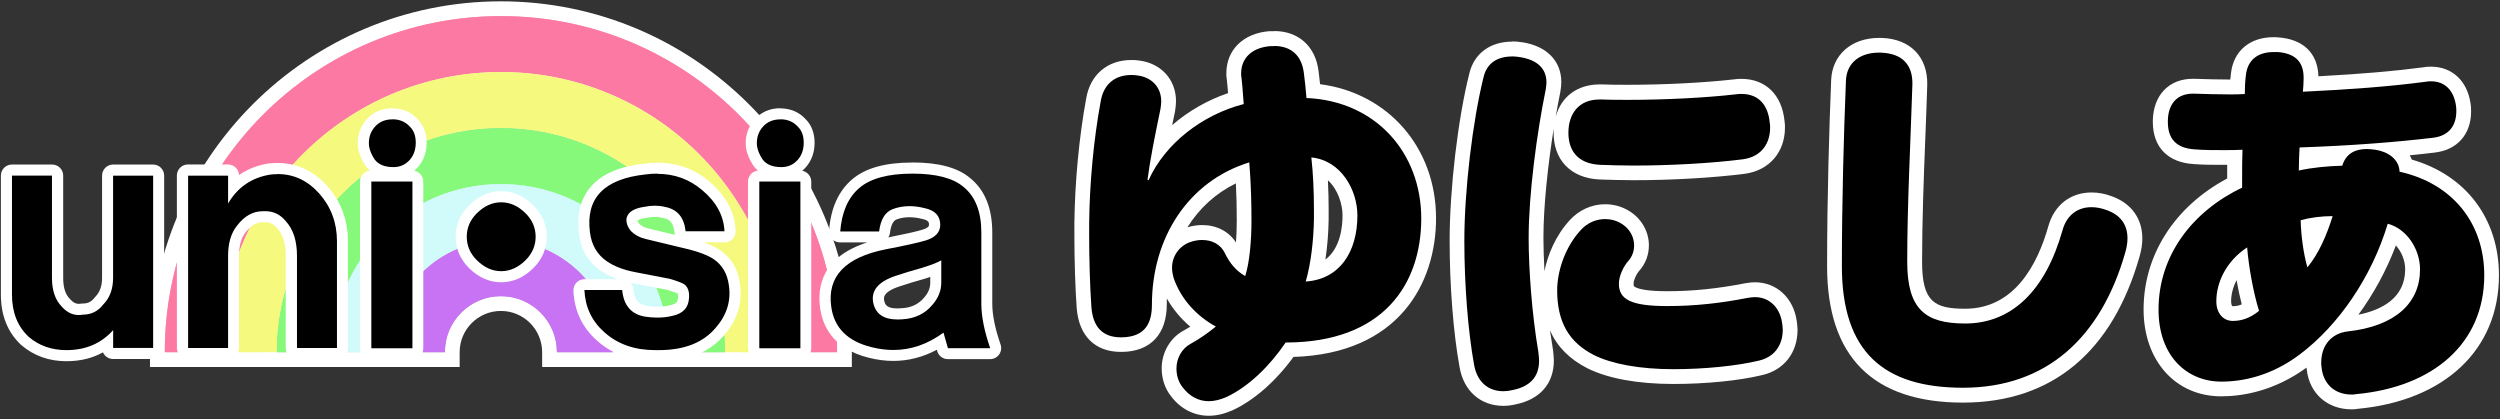
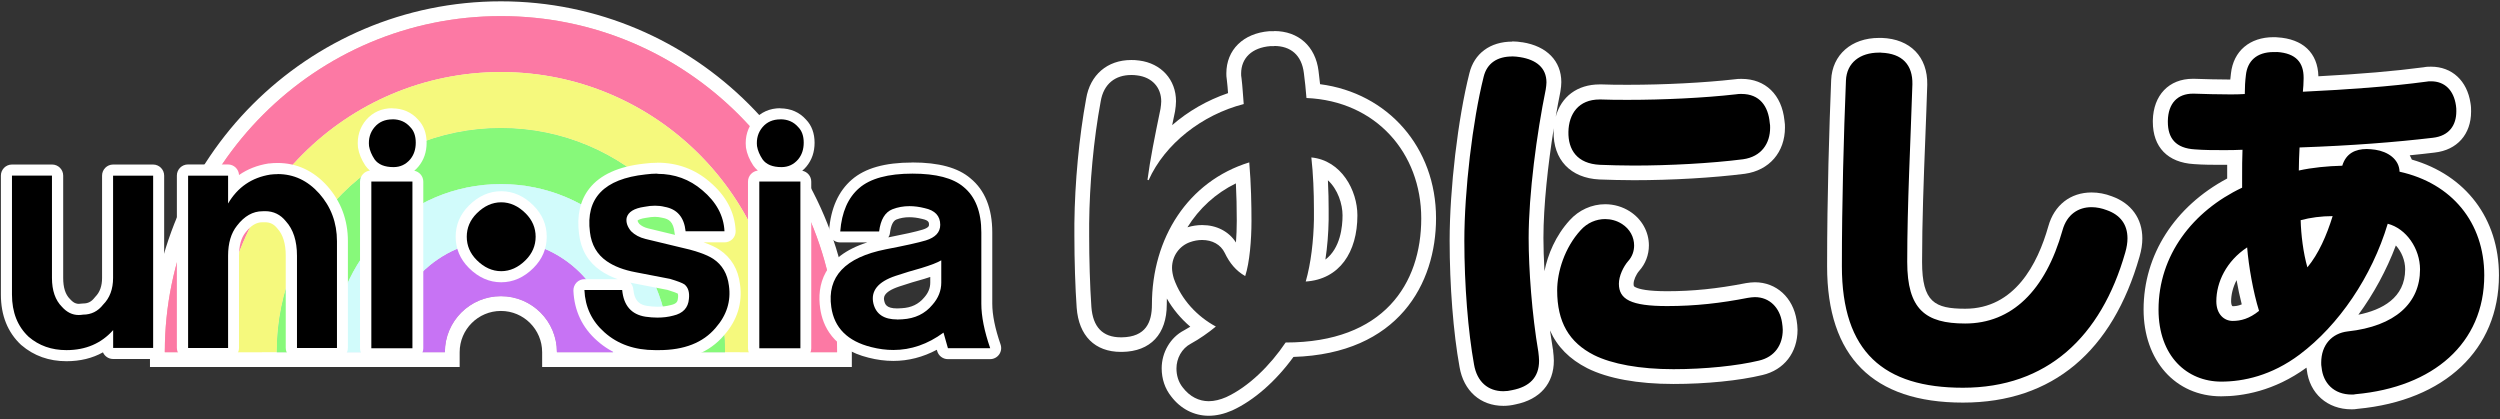
<svg xmlns="http://www.w3.org/2000/svg" id="_レイヤー_2" data-name="レイヤー 2" viewBox="0 0 338.24 56.75">
  <rect x="0" y="0" width="338.24" height="56.75" fill="#333333" stroke="none" />
  <defs>
    <style> .cls-1 { fill: #87f97a; } .cls-2 { fill: #fc79a4; } .cls-3 { fill: #fff9b3; } .cls-4 { fill: #fff; } .cls-5 { fill: none; } .cls-6 { fill: #c28bbc; } .cls-7 { fill: #f5f97d; } .cls-8 { fill: #8bc998; } .cls-9 { fill: #d1fbfb; } .cls-10 { fill: #c773f4; } .cls-11 { fill: #bae3f9; } .cls-12 { fill: #f3a7a8; } </style>
  </defs>
  <g>
    <g>
      <g>
        <path class="cls-12" d="M104.66,48.65v-1c0-20.34-16.55-36.9-36.9-36.9S30.87,27.31,30.87,47.65v1h-9.58v-1C21.29,22.02,42.14,1.18,67.77,1.18s46.47,20.85,46.47,46.47v1h-9.58Z" />
        <path class="cls-4" d="M67.77,2.18c25.11,0,45.47,20.36,45.47,45.47h-7.58c0-20.93-16.97-37.9-37.9-37.9S29.87,26.72,29.87,47.65h-7.58C22.29,22.54,42.65,2.18,67.77,2.18M67.77.18C41.59.18,20.29,21.47,20.29,47.65v2h11.58v-2c0-19.79,16.1-35.9,35.9-35.9s35.9,16.1,35.9,35.9v2h11.58v-2C115.24,21.47,93.94.18,67.77.18h0Z" />
      </g>
      <g>
        <path class="cls-3" d="M97.08,48.65v-1c0-16.17-13.15-29.32-29.32-29.32s-29.32,13.15-29.32,29.32v1h-9.58v-1c0-21.45,17.45-38.9,38.9-38.9s38.9,17.45,38.9,38.9v1h-9.58Z" />
        <path class="cls-4" d="M67.77,9.75c20.93,0,37.9,16.97,37.9,37.9h-7.58c0-16.74-13.57-30.32-30.32-30.32s-30.32,13.57-30.32,30.32h-7.58c0-20.93,16.97-37.9,37.9-37.9M67.77,7.75c-22,0-39.9,17.9-39.9,39.9v2h11.58v-2c0-15.61,12.7-28.32,28.32-28.32s28.32,12.7,28.32,28.32v2h11.58v-2c0-22-17.9-39.9-39.9-39.9h0Z" />
      </g>
      <g>
        <path class="cls-8" d="M89.5,48.65v-1c0-11.99-9.75-21.74-21.74-21.74s-21.74,9.75-21.74,21.74v1h-9.58v-1c0-17.27,14.05-31.32,31.32-31.32s31.32,14.05,31.32,31.32v1h-9.58Z" />
        <path class="cls-4" d="M67.77,17.33c16.74,0,30.32,13.57,30.32,30.32h-7.58c0-12.56-10.18-22.74-22.74-22.74s-22.74,10.18-22.74,22.74h-7.58c0-16.74,13.57-30.32,30.32-30.32M67.77,15.33c-17.82,0-32.32,14.5-32.32,32.32v2h11.58v-2c0-11.43,9.3-20.74,20.74-20.74s20.74,9.3,20.74,20.74v2h11.58v-2c0-17.82-14.5-32.32-32.32-32.32h0Z" />
      </g>
      <g>
        <path class="cls-11" d="M81.92,48.65v-1c0-7.81-6.35-14.16-14.16-14.16s-14.16,6.35-14.16,14.16v1h-9.58v-1c0-13.09,10.65-23.74,23.74-23.74s23.74,10.65,23.74,23.74v1h-9.58Z" />
        <path class="cls-4" d="M67.77,24.91c12.56,0,22.74,10.18,22.74,22.74h-7.58c0-8.37-6.79-15.16-15.16-15.16s-15.16,6.79-15.16,15.16h-7.58c0-12.56,10.18-22.74,22.74-22.74M67.77,22.91c-13.64,0-24.74,11.1-24.74,24.74v2h11.58v-2c0-7.26,5.9-13.16,13.16-13.16s13.16,5.9,13.16,13.16v2h11.58v-2c0-13.64-11.1-24.74-24.74-24.74h0Z" />
      </g>
      <g>
        <path class="cls-6" d="M74.35,48.65v-1c0-3.63-2.95-6.58-6.58-6.58s-6.58,2.95-6.58,6.58v1h-9.58v-1c0-8.91,7.25-16.16,16.16-16.16s16.16,7.25,16.16,16.16v1h-9.58Z" />
        <path class="cls-4" d="M67.77,32.49c8.37,0,15.16,6.79,15.16,15.16h-7.58c0-4.19-3.39-7.58-7.58-7.58s-7.58,3.39-7.58,7.58h-7.58c0-8.37,6.79-15.16,15.16-15.16M67.77,30.49c-9.46,0-17.16,7.7-17.16,17.16v2h11.58v-2c0-3.08,2.5-5.58,5.58-5.58s5.58,2.5,5.58,5.58v2h11.58v-2c0-9.46-7.7-17.16-17.16-17.16h0Z" />
      </g>
    </g>
    <g>
      <path class="cls-2" d="M67.77,2.18c-25.12,0-45.47,20.36-45.47,45.47h7.58c0-20.93,16.97-37.9,37.9-37.9s37.9,16.97,37.9,37.9h7.58c0-25.12-20.36-45.47-45.47-45.47Z" />
      <path class="cls-7" d="M67.77,9.75c-20.93,0-37.9,16.97-37.9,37.9h7.58c0-16.74,13.57-30.32,30.32-30.32s30.32,13.57,30.32,30.32h7.58c0-20.93-16.97-37.9-37.9-37.9Z" />
      <path class="cls-1" d="M67.77,17.33c-16.74,0-30.32,13.57-30.32,30.32h7.58c0-12.56,10.18-22.74,22.74-22.74s22.74,10.18,22.74,22.74h7.58c0-16.74-13.57-30.32-30.32-30.32Z" />
-       <path class="cls-9" d="M67.77,24.91c-12.56,0-22.74,10.18-22.74,22.74h7.58c0-8.37,6.79-15.16,15.16-15.16s15.16,6.79,15.16,15.16h7.58c0-12.56-10.18-22.74-22.74-22.74Z" />
+       <path class="cls-9" d="M67.77,24.91c-12.56,0-22.74,10.18-22.74,22.74h7.58c0-8.37,6.79-15.16,15.16-15.16s15.16,6.79,15.16,15.16h7.58c0-12.56-10.18-22.74-22.74-22.74" />
      <path class="cls-10" d="M67.77,32.49c-8.37,0-15.16,6.79-15.16,15.16h7.58c0-4.19,3.39-7.58,7.58-7.58s7.58,3.39,7.58,7.58h7.58c0-8.37-6.79-15.16-15.16-15.16Z" />
    </g>
    <g>
      <g>
        <path d="M8.99,48.12c-2.18,0-4.06-.67-5.6-1.99-1.68-1.57-2.52-3.67-2.52-6.29v-16.09c0-.41.34-.75.75-.75h5.41c.41,0,.75.34.75.75v13.84c0,1.51.37,2.62,1.13,3.38.54.61,1.1.89,1.74.89.15,0,.3-.01.45-.04.04,0,.09-.01.13-.01.87,0,1.56-.35,2.12-1.07.82-.83,1.2-1.84,1.2-3.15v-13.84c0-.41.34-.75.75-.75h5.41c.41,0,.75.34.75.75v23.31c0,.41-.34.75-.75.75h-5.41c-.41,0-.75-.34-.75-.75v-.69c-1.54,1.16-3.4,1.75-5.57,1.75Z" />
        <path class="cls-4" d="M20.72,23.76v23.31h-5.41v-2.41c-1.6,1.8-3.71,2.71-6.32,2.71-2.01,0-3.71-.6-5.11-1.8-1.5-1.4-2.26-3.31-2.26-5.72v-16.09h5.41v13.84c0,1.7.45,3.01,1.35,3.91.66.74,1.41,1.11,2.27,1.11.19,0,.39-.02.59-.05,1.1,0,2.01-.45,2.71-1.35.9-.9,1.35-2.11,1.35-3.61v-13.84h5.41M20.72,22.26h-5.41c-.83,0-1.5.67-1.5,1.5v13.84c0,1.1-.3,1.93-.91,2.55-.04.04-.09.09-.12.14-.42.54-.89.77-1.52.77-.09,0-.18,0-.27.02-.11.02-.22.03-.32.03-.29,0-.67-.07-1.15-.6-.02-.02-.04-.04-.06-.06-.62-.62-.91-1.55-.91-2.85v-13.84c0-.83-.67-1.5-1.5-1.5H1.62c-.83,0-1.5.67-1.5,1.5v16.09c0,2.83.92,5.12,2.73,6.81.02.01.03.03.05.04,1.68,1.44,3.73,2.17,6.09,2.17,1.85,0,3.51-.4,4.94-1.2.23.53.76.9,1.37.9h5.41c.83,0,1.5-.67,1.5-1.5v-23.31c0-.83-.67-1.5-1.5-1.5h0Z" />
      </g>
      <g>
        <path d="M40.17,47.82c-.41,0-.75-.34-.75-.75v-12.48c0-1.8-.44-3.2-1.31-4.16-.62-.77-1.34-1.12-2.25-1.12-.1,0-.19,0-.29.01-1.12,0-2.06.55-2.92,1.66-.7.87-1.05,2.08-1.05,3.6v12.48c0,.41-.34.75-.75.75h-5.41c-.41,0-.75-.34-.75-.75v-23.31c0-.41.34-.75.75-.75h5.41c.41,0,.75.34.75.75v1.54c1.29-1.31,2.91-2.12,4.85-2.43.4-.05.76-.07,1.12-.07,2.39,0,4.46.96,6.17,2.86,1.73,1.94,2.6,4.29,2.6,6.97v14.44c0,.41-.34.75-.75.75h-5.41Z" />
        <path class="cls-4" d="M37.56,23.55c2.18,0,4.05.87,5.62,2.62,1.6,1.8,2.41,3.96,2.41,6.47v14.44h-5.41v-12.48c0-2.01-.5-3.56-1.5-4.66-.73-.91-1.67-1.37-2.81-1.37-.11,0-.23,0-.35.01-1.3,0-2.46.65-3.46,1.96-.8,1-1.2,2.36-1.2,4.06v12.48h-5.41v-23.31h5.41v3.76c1.3-2.21,3.21-3.51,5.72-3.91.34-.04.67-.06,1-.06M37.56,22.05c-.38,0-.78.02-1.17.07-.02,0-.04,0-.07,0-1.51.24-2.83.76-3.98,1.56-.04-.8-.69-1.43-1.5-1.43h-5.41c-.83,0-1.5.67-1.5,1.5v23.31c0,.83.67,1.5,1.5,1.5h5.41c.83,0,1.5-.67,1.5-1.5v-12.48c0-1.35.29-2.4.87-3.12.73-.94,1.47-1.39,2.29-1.39.04,0,.08,0,.12,0,.08,0,.16,0,.23,0,.69,0,1.19.25,1.64.8.02.02.04.05.06.07.74.81,1.11,2.04,1.11,3.65v12.48c0,.83.67,1.5,1.5,1.5h5.41c.83,0,1.5-.67,1.5-1.5v-14.44c0-2.87-.94-5.38-2.79-7.46-1.86-2.07-4.13-3.12-6.74-3.12h0Z" />
      </g>
      <g>
        <path d="M50.23,47.87c-.41,0-.75-.34-.75-.75v-22.56c0-.41.34-.75.75-.75h5.56c.41,0,.75.34.75.75v22.56c0,.41-.34.75-.75.75h-5.56ZM53.24,23.36c-1.45,0-2.52-.46-3.17-1.37-.47-.71-.76-1.41-.88-2.12-.13-1.26.18-2.31.92-3.17.75-.87,1.75-1.31,2.98-1.31s2.23.44,2.98,1.31c.61.6.93,1.49.93,2.59s-.31,2-.93,2.74c-.75.88-1.7,1.32-2.83,1.32Z" />
        <path class="cls-4" d="M53.09,16.14c1,0,1.8.35,2.41,1.05.5.5.75,1.2.75,2.11s-.25,1.65-.75,2.26c-.6.7-1.35,1.05-2.26,1.05-1.2,0-2.06-.35-2.56-1.05-.4-.6-.65-1.2-.75-1.8-.1-1,.15-1.85.75-2.56.6-.7,1.4-1.05,2.41-1.05M55.8,24.56v22.56h-5.56v-22.56h5.56M53.09,14.64c-1.44,0-2.66.55-3.55,1.58-.86,1.01-1.25,2.28-1.11,3.68,0,.03,0,.07.01.1.13.81.47,1.61.98,2.39.16.23.37.46.62.69-.75.09-1.33.72-1.33,1.49v22.56c0,.83.67,1.5,1.5,1.5h5.56c.83,0,1.5-.67,1.5-1.5v-22.56c0-.73-.53-1.34-1.22-1.47.2-.17.39-.35.56-.56.74-.89,1.11-1.97,1.11-3.23s-.39-2.34-1.15-3.12c-.88-1-2.09-1.53-3.51-1.53h0Z" />
      </g>
      <g>
        <path d="M67.81,37.44c-1.4,0-2.7-.58-3.84-1.72-1.04-1.04-1.57-2.29-1.57-3.69s.53-2.64,1.57-3.69c1.14-1.14,2.43-1.72,3.84-1.72s2.7.58,3.84,1.72c1.04,1.04,1.57,2.29,1.57,3.69s-.53,2.64-1.57,3.69c-1.14,1.14-2.44,1.72-3.84,1.72Z" />
        <path class="cls-4" d="M67.81,27.37c1.2,0,2.31.5,3.31,1.5.9.9,1.35,1.96,1.35,3.16s-.45,2.26-1.35,3.16c-1,1-2.11,1.5-3.31,1.5s-2.31-.5-3.31-1.5c-.9-.9-1.35-1.96-1.35-3.16s.45-2.26,1.35-3.16c1-1,2.11-1.5,3.31-1.5M67.81,25.87c-1.61,0-3.08.65-4.37,1.94-1.19,1.19-1.79,2.61-1.79,4.22s.6,3.03,1.79,4.22c1.29,1.29,2.76,1.94,4.37,1.94s3.08-.65,4.37-1.94c1.19-1.19,1.79-2.61,1.79-4.22s-.6-3.03-1.79-4.22c-1.29-1.29-2.76-1.94-4.37-1.94h0Z" />
      </g>
      <g>
        <path d="M88.66,48.15c-2.96,0-5.44-.88-7.37-2.61-1.85-1.63-2.85-3.74-2.96-6.24,0-.2.07-.4.21-.55.14-.15.34-.23.54-.23h5.11c.39,0,.71.29.75.68.17,1.76.97,2.7,2.53,2.94.51.07,1.02.11,1.5.11.7,0,1.36-.08,1.95-.24,1.01-.23,1.48-.72,1.56-1.59.11-.96-.22-1.22-.32-1.31-.06-.03-.44-.24-1.7-.62l-4.59-.88c-1.7-.32-3.11-.87-4.2-1.63-1.48-1.02-2.34-2.52-2.57-4.44-.3-2.27.12-4.15,1.24-5.57,1.33-1.69,3.67-2.73,6.94-3.08.56-.07,1.13-.11,1.68-.11,2.5,0,4.71.81,6.56,2.4,2.06,1.73,3.16,3.79,3.27,6.1,0,.2-.06.4-.21.55-.14.15-.34.23-.54.23h-5.26c-.38,0-.71-.29-.75-.67-.16-1.57-.88-2.41-2.24-2.65-.39-.1-.76-.14-1.15-.14s-.83.05-1.28.14c-.77.11-1.68.36-1.83.95-.05.32.09.71.45,1.14.36.35.9.64,1.56.81l4.36,1.05c2.41.52,4.06,1.1,5.05,1.76,1.39.93,2.21,2.32,2.43,4.14.33,2.31-.34,4.44-1.99,6.3-1.84,2.16-4.61,3.26-8.23,3.26-.15,0-.33,0-.5,0Z" />
        <path class="cls-4" d="M88.94,23.52c2.33,0,4.35.74,6.07,2.21,1.91,1.6,2.91,3.46,3.01,5.56h-5.26c-.2-1.91-1.15-3.01-2.86-3.31-.4-.1-.83-.15-1.28-.15s-.93.05-1.43.15c-1.4.2-2.21.7-2.41,1.5-.1.6.1,1.2.6,1.8.5.5,1.15.85,1.96,1.05l4.36,1.05c2.31.5,3.91,1.05,4.81,1.65,1.2.8,1.91,2.01,2.11,3.61.3,2.11-.3,4.01-1.8,5.72-1.7,2.01-4.26,3.01-7.67,3.01-.17,0-.33,0-.5,0-2.78,0-5.07-.8-6.87-2.41-1.7-1.5-2.61-3.41-2.71-5.72h5.11c.2,2.11,1.25,3.31,3.16,3.61.56.08,1.1.12,1.61.12.77,0,1.49-.09,2.15-.27,1.3-.3,2.01-1.05,2.11-2.26.1-.9-.1-1.55-.6-1.96-.3-.2-.95-.45-1.96-.75l-4.66-.9c-1.6-.3-2.91-.8-3.91-1.5-1.3-.9-2.06-2.21-2.26-3.91-.6-4.61,1.91-7.22,7.52-7.82.55-.07,1.08-.11,1.6-.11M88.94,22.02c-.58,0-1.18.04-1.79.12-3.44.37-5.95,1.5-7.41,3.36-1.25,1.59-1.72,3.66-1.4,6.14.25,2.12,1.22,3.8,2.89,4.95.67.47,1.45.86,2.34,1.18h-4.49c-.41,0-.8.17-1.08.46-.28.3-.43.69-.42,1.1.12,2.72,1.2,5,3.21,6.77,2.07,1.85,4.72,2.79,7.87,2.79.18,0,.36,0,.55,0h0c3.8,0,6.77-1.19,8.76-3.54,1.78-2.02,2.51-4.35,2.15-6.9-.25-2.02-1.18-3.59-2.76-4.65-.54-.36-1.26-.7-2.16-1.01h2.83c.41,0,.8-.17,1.09-.46.28-.3.43-.7.41-1.11-.12-2.53-1.31-4.76-3.54-6.64-1.98-1.7-4.36-2.57-7.04-2.57h0ZM86.27,29.83c.09-.08.42-.26,1.14-.36.03,0,.05,0,.08-.01.4-.08.78-.12,1.13-.12.33,0,.63.04.91.11.03,0,.07.02.1.02.87.15,1.48.55,1.63,1.99.01.11.03.22.07.32l-3.64-.88c-.5-.12-.9-.33-1.2-.61-.11-.14-.21-.3-.23-.45h0ZM88.96,41.5c-.44,0-.91-.04-1.4-.11-.87-.14-1.71-.51-1.88-2.27-.03-.34-.18-.64-.39-.88.14.03.28.06.43.09l4.58.89c.86.26,1.24.42,1.4.5.03.07.07.24.03.59-.04.45-.13.77-.95.96-.02,0-.04,0-.06.01-.53.14-1.12.22-1.75.22h0Z" />
      </g>
      <g>
        <path d="M102.72,47.87c-.41,0-.75-.34-.75-.75v-22.56c0-.41.34-.75.75-.75h5.56c.41,0,.75.34.75.75v22.56c0,.41-.34.75-.75.75h-5.56ZM105.73,23.36c-1.45,0-2.52-.46-3.17-1.37-.47-.71-.76-1.41-.88-2.12-.13-1.26.19-2.31.92-3.17.75-.87,1.75-1.31,2.98-1.31s2.23.44,2.98,1.31c.61.6.93,1.49.93,2.59s-.31,2-.93,2.74c-.75.88-1.7,1.32-2.83,1.32Z" />
        <path class="cls-4" d="M105.58,16.14c1,0,1.8.35,2.41,1.05.5.5.75,1.2.75,2.11s-.25,1.65-.75,2.26c-.6.7-1.35,1.05-2.26,1.05-1.2,0-2.06-.35-2.56-1.05-.4-.6-.65-1.2-.75-1.8-.1-1,.15-1.85.75-2.56.6-.7,1.4-1.05,2.41-1.05M108.29,24.56v22.56h-5.56v-22.56h5.56M105.58,14.64c-1.44,0-2.66.55-3.55,1.58-.86,1.01-1.25,2.28-1.11,3.68,0,.03,0,.07.01.1.13.81.47,1.61.98,2.39.16.23.37.46.62.69-.75.09-1.33.72-1.33,1.49v22.56c0,.83.67,1.5,1.5,1.5h5.56c.83,0,1.5-.67,1.5-1.5v-22.56c0-.73-.53-1.34-1.22-1.47.2-.17.39-.35.56-.56.74-.89,1.11-1.97,1.11-3.23s-.39-2.34-1.15-3.12c-.88-1-2.09-1.53-3.51-1.53h0Z" />
      </g>
      <g>
        <path d="M120.87,48.1c-1.04,0-2.1-.14-3.18-.42-3.51-.88-5.52-2.91-5.97-6.03-.46-3.13.55-7.18,7.97-8.66,2.57-.49,4.37-.89,5.35-1.19,1.42-.44,1.42-1.13,1.42-1.39,0-.59-.18-1.24-1.51-1.52-.67-.17-1.3-.25-1.89-.25-.72,0-1.41.12-2.04.37-.73.29-1.16,1.08-1.33,2.4-.05.38-.37.66-.74.66h-5.26c-.21,0-.41-.09-.55-.24s-.21-.36-.2-.57c.21-2.8,1.16-4.94,2.81-6.37,1.64-1.42,4.23-2.14,7.71-2.14s5.85.65,7.41,1.99c1.77,1.43,2.67,3.7,2.67,6.74v9.63c0,1.61.39,3.55,1.16,5.77.08.23.04.48-.1.68s-.37.32-.61.32h-5.72c-.33,0-.63-.22-.72-.54l-.32-1.11c-2,1.26-4.13,1.89-6.35,1.89ZM126.6,36.4c-.48.19-1.05.38-1.74.59-1.1.3-2.25.65-3.44,1.05-2.96.99-2.64,2.36-2.51,2.88.18.72.63,1.56,2.48,1.56h0c.2,0,.41,0,.63-.03,1.53-.09,2.68-.64,3.55-1.69.7-.79,1.03-1.61,1.03-2.53v-1.83Z" />
        <path class="cls-4" d="M123.44,23.49c3.21,0,5.51.6,6.92,1.8,1.6,1.3,2.41,3.36,2.41,6.17v9.63c0,1.7.4,3.71,1.2,6.02h-5.72l-.6-2.11c-2.13,1.57-4.4,2.35-6.78,2.35-.98,0-1.97-.13-2.99-.39-3.21-.8-5.01-2.61-5.41-5.41-.6-4.11,1.85-6.72,7.37-7.82,2.61-.5,4.41-.9,5.41-1.2,1.3-.4,1.96-1.1,1.96-2.11,0-1.2-.7-1.96-2.11-2.26-.71-.18-1.4-.27-2.05-.27-.82,0-1.59.14-2.31.42-1,.4-1.6,1.4-1.8,3.01h-5.26c.2-2.61,1.05-4.56,2.56-5.87,1.5-1.3,3.91-1.96,7.22-1.96M121.39,43.23c.22,0,.46-.01.7-.03,1.7-.1,3.06-.75,4.06-1.96.8-.9,1.2-1.91,1.2-3.01v-3.01c-.5.3-1.4.65-2.71,1.05-1.1.3-2.26.65-3.46,1.05-2.41.8-3.41,2.06-3.01,3.76.36,1.43,1.43,2.14,3.21,2.14M123.44,21.99c-3.72,0-6.4.76-8.2,2.32-1.81,1.57-2.84,3.88-3.07,6.88-.03.42.11.83.39,1.13.28.31.68.48,1.1.48h3.67c-5.99,1.92-6.81,5.84-6.36,8.94.34,2.37,1.75,5.46,6.53,6.65,1.13.29,2.26.44,3.36.44,2.04,0,4.02-.51,5.89-1.51l.05.18c.18.64.77,1.09,1.44,1.09h5.72c.49,0,.94-.24,1.22-.63.28-.4.35-.9.19-1.36-.74-2.14-1.12-3.99-1.12-5.52v-9.63c0-3.27-1-5.73-2.96-7.33-1.67-1.43-4.25-2.14-7.86-2.14h0ZM120.19,32.12c.12-.18.2-.39.22-.62.13-1.01.42-1.62.87-1.8.54-.21,1.12-.31,1.75-.31.53,0,1.1.07,1.69.22.02,0,.03,0,.05.01.92.2.92.5.92.79,0,.12,0,.4-.9.67-.86.26-2.41.61-4.61,1.04h0ZM121.39,41.73c-1.5,0-1.65-.6-1.75-1-.09-.38-.28-1.2,2.03-1.97,1.17-.39,2.31-.74,3.38-1.03.29-.09.56-.18.81-.26v.77c0,.73-.27,1.39-.82,2.01-.76.91-1.74,1.38-3.03,1.45-.25.02-.43.03-.61.03h0Z" />
      </g>
    </g>
    <g>
      <g>
-         <path d="M163.54,55.27c-1.68,0-3.21-.8-4.31-2.25-.69-.86-1.06-1.96-1.06-3.17,0-1.79.98-3.46,2.5-4.25.64-.35,1.38-.83,2.08-1.33-2.27-1.57-4.01-3.78-4.87-6.25-.21-.7-.31-1.27-.31-1.79,0-1.98,1.24-3.75,3.08-4.41.65-.24,1.33-.36,1.99-.36,1.79,0,3.27.87,3.97,2.33.36.75.77,1.36,1.26,1.84.29-1.53.46-3.62.46-5.74,0-2.4-.07-4.56-.2-6.57-6.99,2.71-11.27,9.44-11.27,17.88,0,4.42-2.75,5.39-5.06,5.42h-.15c-2.98,0-4.75-1.79-4.99-5.05-.18-2.59-.3-6.39-.3-9.67v-1.66c.05-5.48.62-11.57,1.57-16.72.46-2.74,2.37-4.39,5.1-4.39.27,0,.58,0,.97.06,2.48.3,4.1,2.07,4.1,4.5,0,.37-.06.76-.11,1.14-.36,1.73-.72,3.49-1.03,5.16,2.54-3.07,6.17-5.47,10.24-6.7-.01-.14-.02-.29-.03-.43-.05-.72-.11-1.47-.2-2.22-.06-.28-.06-.51-.06-.73,0-2.67,1.87-4.47,4.89-4.72h.58c2.79,0,4.66,1.7,5.01,4.54.11.8.2,1.67.28,2.55,9.24.79,15.61,7.76,15.61,17.23,0,10.97-7.02,17.59-18.82,17.78-2.34,3.34-5.29,5.99-8.15,7.3-.98.43-1.91.64-2.78.64ZM178.54,22.57c.18,2.16.22,4.27.22,5.77v1.36c-.04,2.53-.32,5.05-.77,7.16,2.94-.82,4.65-3.6,4.65-7.71,0-2.31-1.28-5.58-4.1-6.58Z" />
        <path class="cls-4" d="M172.39,6.22c2.21,0,3.72,1.21,4.02,3.67.15,1.06.25,2.21.35,3.37,9.4.4,15.53,7.44,15.53,16.29s-5.08,16.79-18.35,16.79c-2.06,3.07-4.98,5.98-8.04,7.39-.8.35-1.61.55-2.36.55-1.31,0-2.56-.6-3.52-1.86-.6-.75-.85-1.66-.85-2.56,0-1.36.7-2.71,1.96-3.37,1.11-.6,2.41-1.51,3.37-2.31-2.51-1.36-4.67-3.62-5.68-6.48-.15-.5-.25-1.01-.25-1.46,0-1.61,1.01-2.97,2.41-3.47.55-.2,1.11-.3,1.66-.3,1.36,0,2.51.6,3.07,1.76.65,1.36,1.51,2.41,2.76,3.12.6-1.81.85-4.93.85-7.44,0-2.16-.05-4.98-.3-7.94-8.29,2.56-13.17,10.25-13.17,19.25,0,2.36-.8,4.37-4.07,4.42-.04,0-.09,0-.13,0-2.48,0-3.79-1.41-3.99-4.12-.2-2.81-.3-6.63-.3-9.6v-1.66c.05-5.38.6-11.36,1.56-16.54.4-2.41,2.01-3.57,4.12-3.57.25,0,.5,0,.8.05,2.06.25,3.27,1.66,3.27,3.52,0,.3-.05.65-.1,1.01-.75,3.62-1.41,6.89-1.76,9.6l.15.05c2.21-4.93,7.24-8.85,12.87-10.3-.1-1.11-.15-2.31-.3-3.52-.05-.25-.05-.4-.05-.6,0-2.11,1.46-3.52,3.97-3.72h.5M176.66,38.09c4.57-.3,6.99-3.97,6.99-8.95,0-3.37-2.16-7.44-6.23-7.84.25,2.21.35,4.72.35,7.04v1.36c-.05,2.81-.4,5.93-1.11,8.39M172.39,4.22h-.5c-.05,0-.11,0-.16,0-3.53.28-5.81,2.53-5.81,5.71,0,.23,0,.51.07.91.07.58.12,1.17.16,1.76-2.81.96-5.4,2.45-7.56,4.33.12-.61.25-1.21.38-1.82,0-.04.02-.08.02-.13.06-.4.12-.85.12-1.29,0-2.91-2-5.12-4.98-5.5-.44-.07-.8-.07-1.09-.07-3.22,0-5.56,2.01-6.09,5.24-.95,5.17-1.53,11.32-1.59,16.85v1.68c0,3.31.12,7.13.31,9.74.28,3.8,2.46,5.98,5.99,5.98h.17c3.83-.06,6.03-2.4,6.03-6.42,0-.27,0-.54.01-.8.81,1.42,1.89,2.72,3.17,3.81-.3.19-.59.36-.87.51-1.81.94-3,2.96-3,5.12,0,1.44.45,2.76,1.29,3.81,1.27,1.67,3.08,2.61,5.08,2.61,1.01,0,2.07-.24,3.17-.72,2.93-1.34,5.9-3.95,8.29-7.24,14.2-.44,19.29-9.9,19.29-18.77,0-9.56-6.5-16.94-15.69-18.13-.06-.61-.13-1.22-.21-1.8-.41-3.31-2.71-5.39-6-5.39h0ZM179.32,35.12c.26-1.7.41-3.55.44-5.39v-1.39c0-1.07-.02-2.46-.1-3.95,1.35,1.23,1.98,3.23,1.98,4.75s-.28,4.44-2.32,5.98h0ZM160.65,30.76c1.59-2.56,3.82-4.61,6.56-5.95.08,1.58.12,3.26.12,5.08,0,.99-.04,1.99-.11,2.92-.95-1.49-2.61-2.36-4.57-2.36-.66,0-1.33.1-1.99.3h0Z" />
      </g>
      <g>
        <path d="M203.4,53.92c-2.63,0-4.48-1.66-4.96-4.45-.83-4.55-1.32-10.87-1.32-16.91,0-6.91,1.11-16.33,2.64-22.41.54-2.23,2.31-3.52,4.84-3.52.42,0,.8.05,1.17.11,2.84.45,4.45,2.06,4.45,4.41,0,.33-.04.63-.09.96l-.02.14c-1.15,5.67-2.3,14-2.3,19.96,0,3.79.4,9.96,1.29,15.21l.02.18c.05.42.09.82.09,1.19,0,1.86-.77,4.24-4.43,4.95-.43.11-.92.17-1.4.17ZM226.42,50.95c-4.63,0-8.61-.72-11.2-2.02-3.72-1.89-5.53-5.04-5.53-9.64,0-2.45.9-6.05,3.43-8.82,1.06-1.18,2.5-1.83,4.06-1.83,1.01,0,1.97.28,2.8.81,1.33.84,2.12,2.25,2.12,3.76,0,1.05-.38,2.04-1.07,2.79-.47.55-.99,1.58-.99,2.39s0,2.02,5.53,2.02c3.5,0,6.9-.35,10.72-1.09l.19-.03c.32-.05.62-.09.96-.09,2.39,0,4.26,1.71,4.66,4.27.06.41.11.79.11,1.16,0,2.64-1.49,4.57-3.99,5.15-3.02.73-7.54,1.18-11.79,1.18ZM221.04,23.41c-1.67,0-3.19-.05-4.61-.1-3.35-.16-5.3-2.21-5.24-5.49.07-3.25,2.12-5.35,5.22-5.35h.2c1.13.05,2.39.05,3.72.05,4.88,0,10.4-.29,14.41-.75.27-.06.59-.06.87-.06,2.73,0,4.52,1.78,4.81,4.76.06.29.06.59.06.81,0,2.86-1.74,4.87-4.53,5.26-4.24.54-9.81.86-14.92.86Z" />
        <path class="cls-4" d="M204.61,7.63c.35,0,.7.05,1.05.1,2.21.35,3.57,1.46,3.57,3.42,0,.3-.05.6-.1.96-1.21,5.93-2.31,14.17-2.31,20.11,0,4.22.45,10.35,1.31,15.38.05.45.1.85.1,1.21,0,2.26-1.31,3.52-3.62,3.97-.4.1-.8.15-1.21.15-2.06,0-3.57-1.26-3.97-3.62-.8-4.42-1.31-10.71-1.31-16.74,0-6.74,1.11-16.18,2.61-22.17.45-1.86,1.86-2.76,3.87-2.76M235.62,12.71c2.46,0,3.62,1.66,3.82,3.92.05.2.05.45.05.65,0,2.11-1.16,3.92-3.67,4.27-4.32.55-9.95.85-14.78.85-1.66,0-3.17-.05-4.57-.1-3.12-.15-4.32-2.06-4.27-4.47.05-2.41,1.36-4.37,4.22-4.37h.2c1.11.05,2.36.05,3.72.05,4.57,0,10.15-.25,14.53-.75.25-.05.5-.05.75-.05M217.17,29.64c.75,0,1.56.2,2.26.65,1.11.7,1.66,1.81,1.66,2.92,0,.75-.25,1.51-.8,2.11-.65.75-1.26,2.01-1.26,3.07,0,2.11,1.61,3.02,6.53,3.02,3.82,0,7.29-.4,10.91-1.11.35-.05.65-.1.96-.1,2.01,0,3.37,1.46,3.67,3.42.05.35.1.7.1,1,0,2.01-1.06,3.67-3.22,4.17-2.92.7-7.29,1.16-11.56,1.16-4.57,0-8.34-.7-10.76-1.91-3.37-1.71-4.98-4.47-4.98-8.75,0-2.51,1.01-5.78,3.17-8.14.9-1.01,2.11-1.51,3.32-1.51M204.61,5.63c-2.99,0-5.16,1.6-5.81,4.29-1.55,6.13-2.67,15.66-2.67,22.64,0,6.09.5,12.48,1.34,17.09.55,3.24,2.83,5.26,5.94,5.26.55,0,1.1-.07,1.64-.2,3.3-.66,5.18-2.82,5.18-5.92,0-.43-.05-.85-.1-1.3v-.13s-.02-.07-.03-.11c-.14-.83-.27-1.68-.39-2.54.97,2.2,2.65,3.89,5.05,5.11,2.78,1.39,6.81,2.13,11.66,2.13,4.39,0,8.89-.45,12.03-1.21,2.92-.68,4.75-3.02,4.75-6.12,0-.44-.06-.88-.12-1.27-.48-3.1-2.75-5.16-5.65-5.16-.4,0-.76.05-1.1.1l-.14.02s-.07.01-.1.02c-3.75.73-7.09,1.07-10.53,1.07-2.62,0-3.76-.28-4.25-.52-.26-.13-.29-.14-.29-.5,0-.47.34-1.26.76-1.74.84-.93,1.31-2.15,1.31-3.44,0-1.85-.97-3.57-2.58-4.6-.98-.63-2.14-.97-3.34-.97-1.81,0-3.56.79-4.8,2.17-1.91,2.09-2.96,4.64-3.41,6.89-.09-1.69-.14-3.23-.14-4.5,0-4.35.62-9.97,1.4-14.85,0,.14-.02.29-.02.43-.08,3.83,2.29,6.32,6.18,6.51,1.45.05,2.99.1,4.67.1,5.15,0,10.77-.33,15.03-.87,3.3-.46,5.42-2.92,5.42-6.26,0-.24,0-.58-.07-.96-.36-3.47-2.57-5.62-5.8-5.62-.29,0-.64,0-1.05.07-3.97.45-9.41.73-14.23.73-1.32,0-2.57,0-3.63-.05-.03,0-.06,0-.09,0h-.2c-3.03,0-5.21,1.66-5.95,4.38.2-1.18.41-2.3.62-3.33,0-.04.01-.08.02-.12l.02-.14c.05-.34.1-.69.1-1.1,0-2.85-1.96-4.87-5.25-5.39-.01,0-.04,0-.05,0-.39-.06-.83-.12-1.32-.12h0Z" />
      </g>
      <g>
        <path d="M265.58,53.46c-11.7,0-17.38-5.7-17.38-17.44,0-7.49.2-16.43.55-25.17.12-2.87,2.27-4.73,5.47-4.73h.3c3.39.12,5.28,2.05,5.22,5.29-.08,2.37-.17,4.76-.26,7.16-.22,5.58-.44,11.36-.44,16.85,0,6.21,2.3,7.34,6.84,7.34,7.32,0,10.68-6.46,12.21-11.89.67-2.41,2.5-3.84,4.88-3.84.8,0,1.61.16,2.42.47,2.22.78,3.46,2.47,3.46,4.75,0,.68-.11,1.37-.34,2.18-3.55,12.44-11.48,19.02-22.93,19.02Z" />
        <path class="cls-4" d="M254.52,7.13c2.87.1,4.27,1.66,4.22,4.27-.25,7.89-.7,16.18-.7,24.03,0,6.43,2.46,8.34,7.84,8.34,6.28,0,10.86-4.42,13.17-12.62.6-2.16,2.16-3.12,3.92-3.12.7,0,1.41.15,2.06.4,1.86.65,2.81,1.96,2.81,3.82,0,.6-.1,1.21-.3,1.91-3.27,11.46-10.61,18.3-21.96,18.3-10.71,0-16.38-4.83-16.38-16.44,0-8.64.25-17.74.55-25.13.1-2.41,1.91-3.77,4.47-3.77h.3M254.52,5.13h-.3c-3.73,0-6.33,2.29-6.47,5.69-.25,6.19-.55,15.6-.55,25.21,0,12.23,6.19,18.44,18.38,18.44s20.26-7.01,23.89-19.75c.26-.9.38-1.68.38-2.46,0-2.69-1.5-4.76-4.12-5.7-.91-.35-1.84-.52-2.75-.52-2.86,0-5.05,1.71-5.85,4.58-1.44,5.09-4.55,11.15-11.24,11.15-4.12,0-5.84-.88-5.84-6.34s.22-11.23.44-16.81c.09-2.41.19-4.8.26-7.15.07-3.78-2.29-6.2-6.15-6.34-.02,0-.05,0-.07,0h0Z" />
      </g>
      <g>
        <path d="M318.16,54.37c-2.79,0-4.77-1.77-5.06-4.51-.06-.29-.06-.59-.06-.81,0-.54.06-1.04.18-1.52-.49.42-.99.83-1.49,1.21-4.27,3.2-8.45,3.87-11.21,3.87-4.73,0-9.49-3.32-9.49-10.75s4.21-13.53,11.31-17.11v-.83c0-.84,0-1.75.02-2.63-.54.01-1.09.01-1.63.01-1.26,0-2.55,0-3.85-.1-2.95-.17-4.59-1.85-4.59-4.72v-.15c.06-2.89,1.75-4.67,4.4-4.67h.14c1.69.06,3.21.1,4.8.1.37,0,.72,0,1.08,0,.02-.6.07-1.18.14-1.73.27-2.49,2.05-3.99,4.76-3.99h.4c3.03.17,4.67,1.75,4.67,4.47v.15c0,.24,0,.47-.02.7,6.3-.32,11.23-.73,15.43-1.29.3-.06.6-.06.83-.06,2.35,0,3.98,1.54,4.36,4.12.06.3.06.66.06.95,0,2.57-1.52,4.27-4.05,4.56-1.72.21-3.49.39-5.33.55.81.56,1.36,1.33,1.58,2.22,7.16,1.85,11.57,7.48,11.57,14.84,0,9.49-6.98,16.03-18.23,17.07-.28.06-.5.06-.71.06ZM323.66,31.57c-1.52,4.54-3.96,8.87-6.96,12.41.25-.07.51-.11.78-.15,5.76-.62,8.92-3.25,8.92-7.4,0-2.04-1.15-4-2.74-4.86ZM303.23,35.39c-1.49,1.48-2.37,3.42-2.37,5.36,0,1.03.46,1.66,1.21,1.66.61,0,1.41-.09,2.41-.75-.57-2-1-4.32-1.25-6.27ZM312.3,30.58c.06,1.04.18,2.12.35,3.13.56-.98,1.07-2.12,1.53-3.41-.64.06-1.28.15-1.88.27ZM312.04,21.84c1.27-.21,2.69-.35,4.17-.42.13-.27.28-.51.45-.73-1.49.08-3.01.15-4.58.21-.01.31-.03.63-.04.93Z" />
        <path class="cls-4" d="M308,7.03c2.71.15,3.67,1.51,3.67,3.47v.15c0,.6-.05,1.21-.1,1.76,6.28-.3,11.76-.7,16.69-1.36.2-.05.45-.05.65-.05,1.86,0,3.07,1.21,3.37,3.27.05.25.05.55.05.8,0,1.86-.96,3.32-3.17,3.57-5.08.6-10.91,1.06-18.04,1.31-.05,1.06-.1,2.16-.1,3.12,1.81-.4,3.87-.6,5.88-.65.5-1.66,1.76-2.26,3.32-2.26.35,0,.75.05,1.16.1,1.66.25,3.22,1.26,3.27,2.97,7.09,1.56,11.46,6.89,11.46,14.02,0,9.2-6.89,15.13-17.39,16.08-.2.05-.35.05-.55.05-2.41,0-3.87-1.56-4.07-3.67-.05-.2-.05-.45-.05-.65,0-2.41,1.46-3.97,3.57-4.22,6.48-.7,9.8-3.87,9.8-8.39,0-2.81-1.86-5.53-4.37-6.18-2.16,7.19-6.63,13.72-11.91,17.69-3.82,2.87-7.64,3.67-10.61,3.67-4.62,0-8.49-3.42-8.49-9.75,0-7.34,4.62-13.32,11.31-16.49v-1.46c0-1.21,0-2.51.05-3.67-.85.05-1.76.05-2.66.05-1.26,0-2.51,0-3.77-.1-2.61-.15-3.67-1.51-3.67-3.72v-.15c.05-2.37,1.31-3.67,3.4-3.67.04,0,.08,0,.12,0,1.56.05,3.17.1,4.83.1.7,0,1.36,0,2.06-.05,0-.91.05-1.76.15-2.56.2-1.86,1.41-3.12,3.77-3.12h.4M315.59,29.24c-1.51,0-3.02.2-4.32.55.05,1.96.35,4.42.91,6.38,1.51-1.81,2.61-4.32,3.42-6.94M302.07,43.42c1.11,0,2.26-.3,3.57-1.36-.8-2.56-1.41-6.08-1.61-8.59-2.82,1.86-4.17,4.72-4.17,7.29,0,1.76,1.06,2.66,2.21,2.66M308,5.03h-.4c-3.22,0-5.43,1.88-5.76,4.9-.03.27-.06.54-.09.83-.05,0-.09,0-.14,0-1.58,0-3.09-.05-4.76-.1h-.18c-3.21,0-5.33,2.21-5.4,5.63v.19c0,3.43,2.02,5.51,5.55,5.72,1.29.1,2.61.1,3.89.1.2,0,.41,0,.62,0,0,.55,0,1.1,0,1.62v.23c-7.11,3.8-11.31,10.34-11.31,17.72,0,6.92,4.32,11.75,10.49,11.75,2.85,0,7.15-.68,11.55-3.88.01.09.02.19.04.28.36,3.21,2.78,5.36,6.05,5.36.22,0,.5,0,.86-.07,11.78-1.11,19.09-8.03,19.09-18.06,0-7.66-4.48-13.56-11.79-15.66-.08-.2-.18-.39-.28-.58,1.15-.11,2.27-.24,3.37-.37,3.04-.34,4.93-2.47,4.93-5.55,0-.3,0-.71-.08-1.14-.46-3.04-2.51-4.93-5.34-4.93-.25,0-.61,0-1,.08-3.92.52-8.49.91-14.24,1.22-.08-3.16-2.1-5.07-5.56-5.27-.04,0-.07,0-.11,0h0ZM319.08,42.58c2.07-2.83,3.81-6.03,5.07-9.37.76.83,1.26,2.02,1.26,3.22,0,3.88-3.14,5.5-6.33,6.15h0ZM302.07,41.42c-.13,0-.21-.34-.21-.66,0-.84.22-1.86.74-2.86.19,1.1.43,2.22.7,3.28-.48.21-.89.25-1.24.25h0Z" />
      </g>
    </g>
  </g>
  <rect class="cls-5" width="338.24" height="56.75" />
</svg>